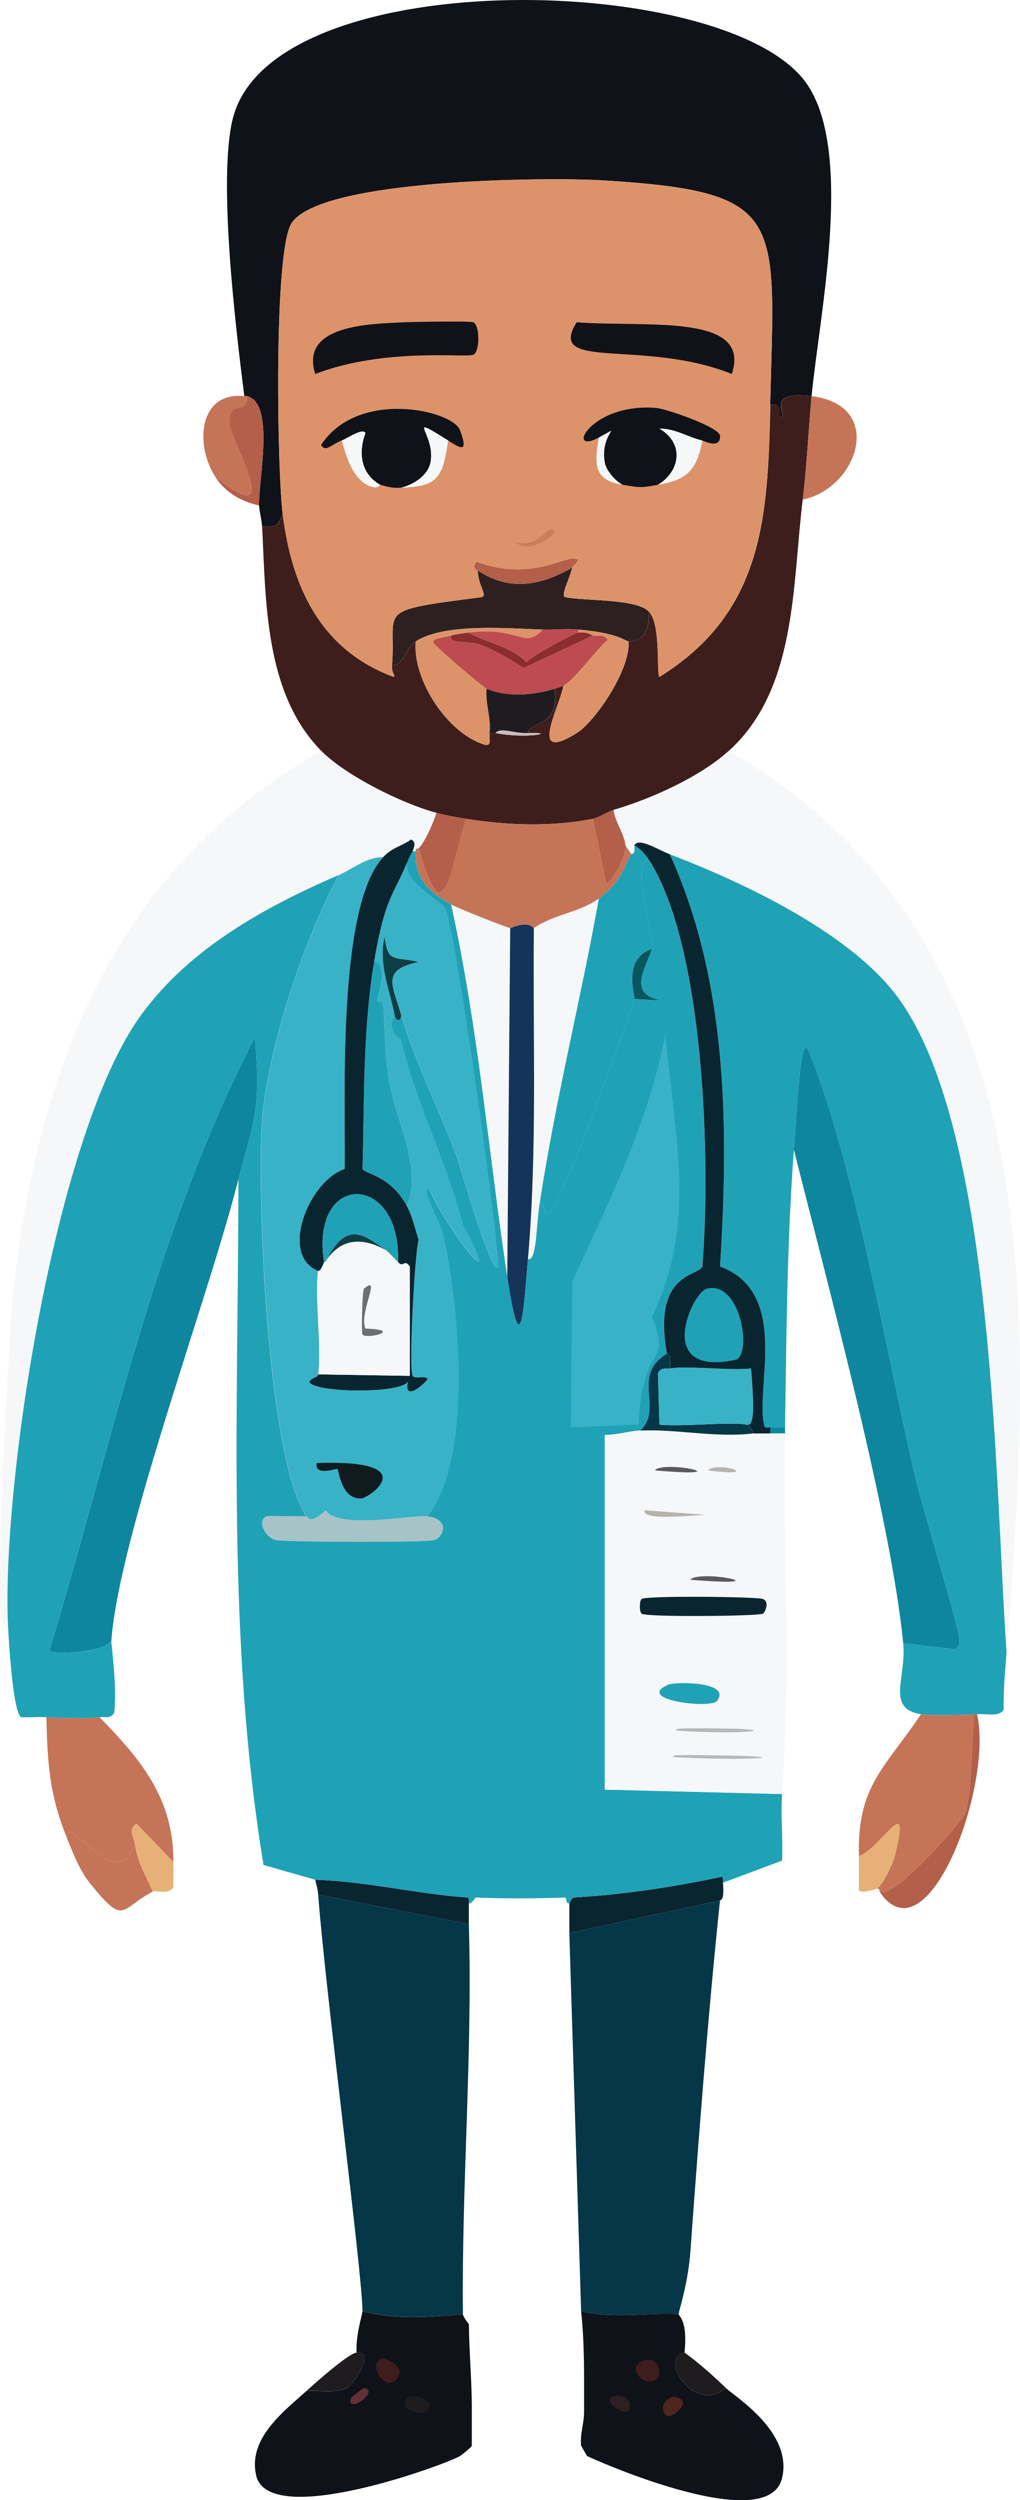
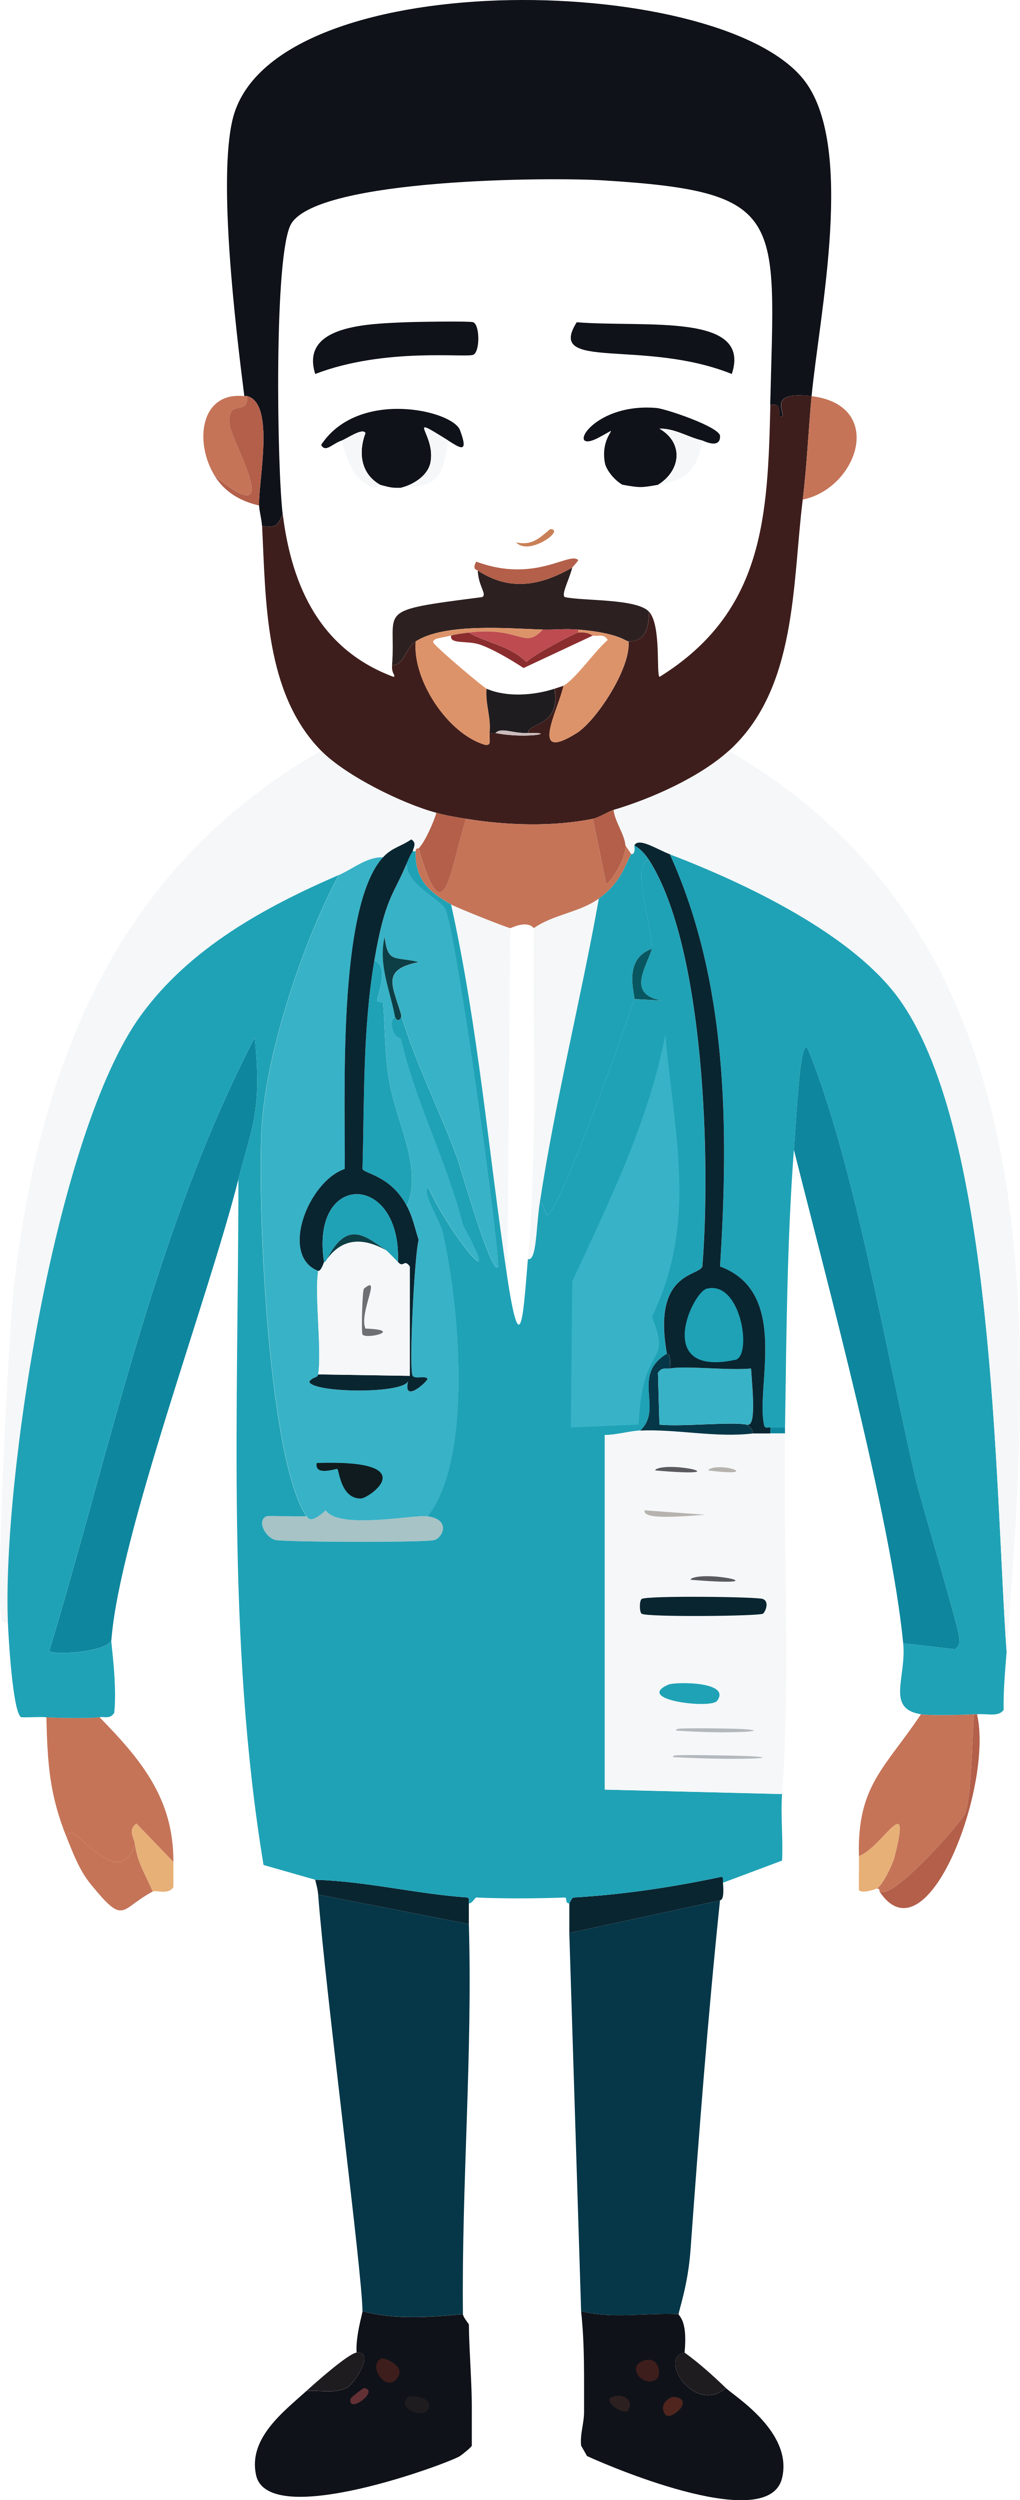
<svg xmlns="http://www.w3.org/2000/svg" id="katman_2" data-name="katman 2" viewBox="0 0 277.71 680.55">
  <defs>
    <style>
      .cls-1 {
        fill: #633135;
      }

      .cls-1, .cls-2, .cls-3, .cls-4, .cls-5, .cls-6, .cls-7, .cls-8, .cls-9, .cls-10, .cls-11, .cls-12, .cls-13, .cls-14, .cls-15, .cls-16, .cls-17, .cls-18, .cls-19, .cls-20, .cls-21, .cls-22, .cls-23, .cls-24, .cls-25, .cls-26, .cls-27, .cls-28, .cls-29 {
        stroke-width: 0px;
      }

      .cls-2 {
        fill: #4f251e;
      }

      .cls-3 {
        fill: #2d2020;
      }

      .cls-4 {
        fill: #6d6f72;
      }

      .cls-5 {
        fill: #8b2d2e;
      }

      .cls-6 {
        fill: #38b2c6;
      }

      .cls-7 {
        fill: #5a595d;
      }

      .cls-8 {
        fill: #3e1e1c;
      }

      .cls-9 {
        fill: #0d3e45;
      }

      .cls-10 {
        fill: #0f1b1e;
      }

      .cls-11 {
        fill: #0e879e;
      }

      .cls-12 {
        fill: #101219;
      }

      .cls-13 {
        fill: #063748;
      }

      .cls-14 {
        fill: #153459;
      }

      .cls-15 {
        fill: #085760;
      }

      .cls-16 {
        fill: #092530;
      }

      .cls-17 {
        fill: #1fa2b6;
      }

      .cls-18 {
        fill: #1f1c1f;
      }

      .cls-19 {
        fill: #c57458;
      }

      .cls-20 {
        fill: #cbbcbd;
      }

      .cls-21 {
        fill: #c98057;
      }

      .cls-22 {
        fill: #dd9369;
      }

      .cls-23 {
        fill: #bd4b4f;
      }

      .cls-24 {
        fill: #a7c3c6;
      }

      .cls-25 {
        fill: #b35f49;
      }

      .cls-26 {
        fill: #b3b8bd;
      }

      .cls-27 {
        fill: #b6b3af;
      }

      .cls-28 {
        fill: #e7b077;
      }

      .cls-29 {
        fill: #f5f7f8;
      }
    </style>
  </defs>
  <g id="katman_1" data-name="katman 1">
    <g>
      <g>
        <path class="cls-12" d="m220.97,107.83c-13.36-1.64-6.04,5.68-8.45,5.63-.92-.02.91-4.12-2.82-3.22,1.21-51.26,4.76-58.05-45.45-61.14-14.75-.91-77.01-.51-84.87,11.66-4.93,7.64-3.91,67.28-2.41,79.24-1.6,3.31-1.63,3.55-5.63,3.22-.09-1.85-.75-4.08-.8-5.63-.24-6.63,4.43-27.72-3.22-29.76-.24-.06-.55.03-.8,0-2.4-18.94-7.15-58.58-3.22-75.22C73.32-9.76,194.42-7.92,218.56,21.36c14.59,17.7,4.47,64.5,2.41,86.48Z" />
        <path class="cls-8" d="m220.97,107.83c-.86,9.15-1.3,19.19-2.41,28.16-2.87,23.04-1.5,51.54-20.11,68.38-7.93,7.18-21.12,13.07-31.37,16.09-1.54.45-3.99,2.08-5.63,2.41-10.97,2.23-23.56,1.81-34.59,0-2.82-.46-5.26-.86-8.04-1.61-9.22-2.46-24.68-10.09-31.37-16.89-15.41-15.68-15.05-40.68-16.09-61.14,4,.33,4.03.09,5.63-3.22,2.5,19.99,10.43,36.89,30.17,44.24.73-.44-.61-.68-.4-3.22,3.17.28,3.67-4.66,6.44-6.44-.95,10.36,8.65,25.17,18.9,28.16,1.88.26.99-1.48,1.21-3.22.52.05,1.12-.1,1.61,0,8.61,1.68,17.28-.23,8.85,0,.27-3.12,8.9-1.62,7.24-12.07.44-.14,2.3-.74,2.41-.8-1.31,6.45-9.72,21.27,3.62,12.87,5.32-3.35,14.78-17.74,14.08-24.94,4.97-.06,5.49-4.06,5.63-8.04,3.34,3.82,1.86,16.95,2.82,17.7,28.53-17.74,29.45-43.8,30.17-74.01,3.73-.9,1.9,3.2,2.82,3.22,2.41.05-4.91-7.27,8.45-5.63Z" />
      </g>
      <path class="cls-19" d="m218.56,135.99c1.12-8.97,1.56-19,2.41-28.16,20.18,2.48,12.63,25.07-2.41,28.16Z" />
      <g>
        <g>
          <path class="cls-13" d="m196.03,517.29c-3.29,31.63-5.74,63.61-8.04,95.33-.69,9.47-3.22,16.4-3.22,17.3-8.95-.45-17.75,1.35-26.55-.8q-1.61-51.48-3.22-102.97,20.51-4.42,41.03-8.85Z" />
          <path class="cls-16" d="m196.84,512.47c.46,5.34-.78,4.58-.8,4.83q-20.51,4.42-41.03,8.85v-8.04c.1,0,.6-1.57,1.21-1.61,13.82-.83,26.69-2.79,40.22-5.63.62-.13.32,1.63.4,1.61Z" />
        </g>
        <g>
          <path class="cls-13" d="m127.65,523.73c1.04,35.36-1.99,70.86-1.61,106.19-9.17.85-18.35,1.56-27.35-.8-.04-10.34-10.01-86.43-12.07-113.43l41.03,8.04Z" />
          <path class="cls-16" d="m127.65,518.1v5.63l-41.03-8.04c-.12-1.54-.48-2.57-.8-4.02,13.94.42,27.52,3.85,41.43,4.83.66.05.32,1.6.4,1.61Z" />
        </g>
      </g>
      <g>
        <path class="cls-19" d="m265.21,466.61c-.54,6.49-.69,22.33-2.41,26.95-.82,2.2-19.79,23.91-23.33,21.32-.07-.11.18-.89-.8-.8,1.59-.76,4.36-6.64,4.83-8.45,4.9-19.15-3.4-2.6-9.65-.4-.51-19.25,7.12-23.95,16.89-38.61,2.22.36,11.29.19,14.48,0Z" />
        <path class="cls-25" d="m239.47,514.88c3.54,2.6,22.51-19.12,23.33-21.32,1.72-4.62,1.87-20.46,2.41-26.95.27-.02.54.02.8,0,4.5,19.44-13.6,67.64-26.55,48.27Z" />
        <path class="cls-28" d="m238.67,514.08c-.86.41-4.23,1.36-4.83.4-.06-3.08.08-6.17,0-9.25,6.25-2.2,14.55-18.75,9.65.4-.46,1.81-3.23,7.69-4.83,8.45Z" />
      </g>
      <g>
        <path class="cls-19" d="m27.1,467.42c11.37,11.62,20.21,22.26,20.11,39.42l-10.06-10.46c-2.39,1.78-.7,3.6-.4,5.63-4.96,14.55-18.17-9.16-18.5-1.61-4.8-11.84-5.31-20.3-5.63-32.98,3.11.2,12.19.36,14.48,0Z" />
        <path class="cls-19" d="m36.75,502.01c.77,5.34,2.88,8.2,4.83,12.87-9.04,4.8-7.53,9.47-16.89-2.01-3.02-3.71-4.66-8.09-6.44-12.47.33-7.55,13.55,16.16,18.5,1.61Z" />
        <path class="cls-28" d="m47.21,506.84c-.01,2.28,0,4.56,0,6.84-1.43,2.24-4.69.71-5.63,1.21-1.95-4.68-4.05-7.53-4.83-12.87-.29-2.03-1.99-3.85.4-5.63l10.06,10.46Z" />
      </g>
      <g>
        <g>
          <path class="cls-29" d="m146.96,327.45c-1.04,6.87-.81,15.9-3.22,15.28,2.59-29.96,1.3-60.05,1.61-90.1,5.37-3.77,12.34-4.22,17.7-8.04-4.96,27.69-11.87,55.02-16.09,82.86Z" />
          <path class="cls-29" d="m138.92,252.63q-.4,47.46-.8,94.92c-5.08-33.79-7.9-67.91-15.28-101.36,1.78,1.02,15.23,6.33,16.09,6.44Z" />
        </g>
-         <path class="cls-14" d="m145.35,252.63c-.31,30.04.98,60.13-1.61,90.1-1.19,13.76-1.9,29.63-5.63,4.83q.4-47.46.8-94.92c.32.04,4.39-2.28,6.44,0Z" />
      </g>
      <g>
        <path class="cls-19" d="m161.44,222.87l3.62,17.7c.73.21,5.48-6.78,5.23-10.46l1.61,2.41c-1.56,2.29-2.46,7.5-8.85,12.07-5.35,3.83-12.32,4.27-17.7,8.04-2.05-2.28-6.12.04-6.44,0-.86-.11-14.31-5.42-16.09-6.44-6-3.43-9.92-6.76-9.65-14.48-.09-.98.76-.76.8-.8,6.98,24.27,8.37,6.37,12.87-8.04,11.03,1.81,23.62,2.23,34.59,0Z" />
        <path class="cls-25" d="m126.85,222.87c-4.5,14.41-5.9,32.31-12.87,8.04,1.74-1.77,4-6.99,4.83-9.65,2.79.74,5.22,1.14,8.04,1.61Z" />
        <path class="cls-25" d="m170.29,230.11c.25,3.68-4.5,10.67-5.23,10.46l-3.62-17.7c1.64-.33,4.1-1.96,5.63-2.41.34,3.18,3.02,6.69,3.22,9.65Z" />
      </g>
      <g>
        <path class="cls-18" d="m83.41,650.83c2.35-2.12,11.35-10.16,13.68-10.46,5.17-.65-.45,8.56-2.82,9.65-3.4,1.57-7.32.51-10.86.8Z" />
        <g>
          <path class="cls-12" d="m126.05,629.92c0,.77,1.61,2.65,1.61,2.82.09,7.85.86,16.01.8,23.73-.02,3.08.02,6.17,0,9.25-.13.43-2.61,2.42-3.22,2.82-2.94,1.91-52.12,20.25-55.51,5.23-2.25-9.99,7.42-17.28,13.68-22.93,3.54-.3,7.46.76,10.86-.8,2.36-1.09,7.99-10.31,2.82-9.65-.31-4.46,1.61-10.69,1.61-11.26,9,2.37,18.18,1.65,27.35.8Z" />
          <path class="cls-8" d="m103.92,641.98c.66-.26,7.09,2.13,4.02,5.63-3.14,3.58-7.99-4.08-4.02-5.63Z" />
          <path class="cls-18" d="m111.16,652.44c.66-.57,7.78.23,5.23,3.62-1.63,2.17-8.72-.61-5.23-3.62Z" />
          <path class="cls-1" d="m99.1,650.03c4.5.67-4.71,7.4-3.62,2.82.05-.22,3.39-2.85,3.62-2.82Z" />
        </g>
      </g>
      <g>
        <path class="cls-12" d="m184.77,629.92c0,.55,2.51,1.55,1.61,10.46-7.3,1.34,2.63,17.01,11.26,9.65,2.39,2.29,18.34,12.05,15.28,24.54-3.62,14.83-44.44-2.06-53.09-6.03l-1.61-2.82c-.34-3.22.81-6.05.8-9.25-.03-9.85.19-17.93-.8-27.35,8.8,2.16,17.59.35,26.55.8Z" />
        <path class="cls-18" d="m186.38,640.37c4.01,2.9,7.71,6.24,11.26,9.65-8.63,7.36-18.57-8.31-11.26-9.65Z" />
-         <path class="cls-8" d="m174.71,642.79c4.67-2.14,5.59,3.72,4.02,4.83-3.41,2.42-8.06-2.98-4.02-4.83Z" />
+         <path class="cls-8" d="m174.71,642.79c4.67-2.14,5.59,3.72,4.02,4.83-3.41,2.42-8.06-2.98-4.02-4.83" />
        <path class="cls-2" d="m183.56,652.44c5.91.65-1.02,6.7-2.41,4.83-1.97-2.65,1.09-4.97,2.41-4.83Z" />
        <path class="cls-3" d="m166.67,652.44c2.53-1.06,6.06.62,4.42,3.62-.89,1.63-7.31-2.41-4.42-3.62Z" />
      </g>
      <g>
        <path class="cls-19" d="m66.52,107.83c.26.03.56-.06.8,0,.2,5.8-5.45.26-4.83,7.64.37,4.37,15.71,30.23-4.02,14.08-5.63-9.11-4-23.02,8.04-21.72Z" />
        <path class="cls-25" d="m70.54,137.6c-5-1.15-9.3-3.58-12.07-8.04,19.73,16.15,4.39-9.71,4.02-14.08-.62-7.38,5.02-1.85,4.83-7.64,7.64,2.04,2.98,23.14,3.22,29.76Z" />
        <path class="cls-3" d="m155.81,154.49c-.92,3.52-3.1,7.42-2.01,8.04,5,1.1,19.73.36,22.93,4.02-.14,3.98-.67,7.99-5.63,8.04-.7,0-2.7-2.33-13.68-3.22-3.66-.3-6.3.1-9.65,0-8.94-.27-26.62-1.91-34.59,3.22-2.76,1.78-3.27,6.71-6.44,6.44,1.25-15.44-5.38-14.65,24.54-18.5,1.4-.79-1.02-2.84-1.21-7.24,8.72,5.75,17.12,4.14,25.74-.8Z" />
-         <path class="cls-23" d="m161.44,172.99c1.3.36,2.94-.69,4.02,1.21-3.47,2.97-8.71,10.58-12.07,12.47-.11.06-1.98.66-2.41.8-5.62,1.83-13.02,2.38-18.5,0-.88-.38-12.39-10.04-14.48-12.47-.49-1.28,2.11-1.28,4.83-2.01-.52,2.45,4.18,1.31,7.64,2.41,3.41,1.09,8.9,4.31,12.07,6.44l18.9-8.85Z" />
        <path class="cls-22" d="m147.77,171.38c-5.12,5.56-5.87-.87-20.11.8-1.42.17-3.5.45-4.83.8-2.72.73-5.31.73-4.83,2.01,2.09,2.43,13.6,12.09,14.48,12.47-.38,4.1,1.32,7.94.8,12.07-.22,1.74.67,3.48-1.21,3.22-10.25-2.98-19.85-17.8-18.9-28.16,7.97-5.12,25.65-3.49,34.59-3.22Z" />
        <path class="cls-22" d="m171.09,174.6c.7,7.19-8.75,21.59-14.08,24.94-13.34,8.4-4.93-6.42-3.62-12.87,3.36-1.89,8.59-9.5,12.07-12.47-1.08-1.9-2.73-.84-4.02-1.21-.77-.22-1.07-.99-4.02-.8v-.8c10.98.89,12.97,3.23,13.68,3.22Z" />
        <path class="cls-18" d="m150.98,187.47c1.66,10.45-6.97,8.95-7.24,12.07-4.43.12-7.2-1.68-8.85,0-.49-.1-1.09.05-1.61,0,.52-4.12-1.19-7.96-.8-12.07,5.48,2.38,12.89,1.83,18.5,0Z" />
        <path class="cls-20" d="m143.74,199.54c8.43-.23-.24,1.68-8.85,0,1.65-1.68,4.42.12,8.85,0Z" />
        <path class="cls-25" d="m155.81,154.49c-8.63,4.94-17.02,6.56-25.74.8,0-.12-1.73-.16-.4-2.41,16.11,5.99,25.53-2.94,27.75-.4-.21.53-1.58,1.89-1.61,2.01Z" />
        <g>
-           <path class="cls-22" d="m209.71,110.25c-.72,30.2-1.64,56.27-30.17,74.01-.96-.75.52-13.88-2.82-17.7-3.2-3.66-17.93-2.92-22.93-4.02-1.08-.62,1.1-4.53,2.01-8.04.03-.12,1.4-1.48,1.61-2.01-2.23-2.54-11.64,6.39-27.75.4-1.33,2.26.4,2.29.4,2.41.19,4.4,2.61,6.45,1.21,7.24-29.92,3.85-23.29,3.06-24.54,18.5-.2,2.54,1.13,2.78.4,3.22-19.74-7.35-27.67-24.25-30.17-44.24-1.49-11.95-2.51-71.6,2.41-79.24,7.86-12.18,70.12-12.57,84.87-11.66,50.21,3.09,46.66,9.88,45.45,61.14Z" />
          <g>
            <path class="cls-12" d="m191.21,119.9c-3.79-.86-7.53-3.35-11.66-3.22,6.67,3.85,5.87,11.42-.4,15.28-4.75.85-4.9.8-9.65,0-2-1.08-4.45-3.89-4.83-6.03-1.45-8.17,5.55-10.67-1.61-6.84-9.35,5.01-2.38-9.58,15.69-8.04,2.48.21,17.25,5.19,17.3,7.64.07,3.7-4.51,1.28-4.83,1.21Z" />
            <path class="cls-12" d="m122.02,119.9c-12.24-7.62-3.23-1.77-4.83,6.03-.74,3.62-4.73,6.03-8.04,6.84-2.69.1-3.36-.23-5.63-.8-5.25-2.94-6.04-8.69-4.02-14.08-.74-1.56-5.13,1.56-6.44,2.01-2.76.96-4.42,3.39-5.63,1.21,10.08-15.35,35.77-9.45,37.81-4.02,2.55,6.78-.23,4.68-3.22,2.82Z" />
            <path class="cls-12" d="m110.36,87.72c2.55-.11,17.66-.38,18.5,0,1.83.81,1.83,8.04,0,8.85-1.99.88-24.09-2.05-43.04,5.23-4.17-13.32,14.45-13.64,24.54-14.08Z" />
            <path class="cls-12" d="m157.02,87.72c18.86,1.47,47.74-2.63,42.23,14.08-24.19-9.69-50.72-.64-42.23-14.08Z" />
            <path class="cls-29" d="m191.21,119.9c-1.53,8.87-4.94,10.79-12.07,12.07,6.28-3.86,7.07-11.44.4-15.28,4.13-.14,7.87,2.36,11.66,3.22Z" />
            <path class="cls-29" d="m122.02,119.9c-1.48,10.54-3.13,12.51-12.87,12.87,3.31-.81,7.31-3.22,8.04-6.84,1.59-7.81-7.41-13.65,4.83-6.03Z" />
            <path class="cls-29" d="m103.52,131.97c-.18-.04-.54,1.63-3.62,0-3.96-2.1-5.77-7.99-6.84-12.07,1.31-.45,5.69-3.57,6.44-2.01-2.01,5.38-1.23,11.14,4.02,14.08Z" />
-             <path class="cls-29" d="m169.49,131.97c-7.57-1.27-7.86-5.12-6.44-12.87,7.16-3.84.16-1.33,1.61,6.84.38,2.14,2.83,4.95,4.83,6.03Z" />
            <path class="cls-21" d="m149.78,144.03c4.37,0-5.71,7.45-9.25,3.62,4.2.86,6.07-.92,9.25-3.62Z" />
          </g>
        </g>
        <path class="cls-23" d="m157.42,171.38v.8c-.81.05-12.61,6.29-14.08,8.04-4.48-4.6-11.77-5.51-15.69-8.04,14.24-1.68,14.99,4.76,20.11-.8,3.36.1,5.99-.3,9.65,0Z" />
        <path class="cls-5" d="m127.65,172.19c3.92,2.53,11.2,3.45,15.69,8.04,1.47-1.76,13.27-7.99,14.08-8.04,2.95-.19,3.25.59,4.02.8l-18.9,8.85c-3.16-2.12-8.66-5.35-12.07-6.44-3.46-1.1-8.16.04-7.64-2.41,1.33-.36,3.4-.64,4.83-.8Z" />
      </g>
      <g>
        <path class="cls-17" d="m274.06,449.72c-.4,5.21-.91,10.45-.8,15.69-1.4,2.04-4.37.98-7.24,1.21-.27.02-.54-.02-.8,0-3.19.19-12.26.36-14.48,0-9.6-1.56-3.91-9.88-4.83-19.31l14.08,1.61c1.36-.96,1.13-1.48,1.21-2.82.13-2.29-10.44-37.19-12.07-44.24-7.85-33.92-16.42-84.66-28.96-115.84-2.22-5.51-3.18,15.68-4.02,26.95-1.88,25.09-2.03,50.48-2.41,75.62h-4.02c-.16-.15-1.42.32-1.61-.4-2.65-10.03,7.24-36.31-12.07-43.44,2.38-37.58,2.16-77.38-13.68-112.22,20.4,7.8,50.03,21.75,62.75,39.82,25.9,36.78,25.76,132.19,28.96,177.38Z" />
        <g>
          <path class="cls-29" d="m274.06,449.72c-3.2-45.19-3.06-140.6-28.96-177.38-12.72-18.07-42.34-32.02-62.75-39.82-3.52-1.34-8.53-4.69-9.65-2.41.37,2.72-.73,2.31-.8,2.41l-1.61-2.41c-.2-2.97-2.88-6.48-3.22-9.65,10.25-3.02,23.45-8.91,31.37-16.09,89.21,51.83,82.5,155.9,75.62,245.35Z" />
          <path class="cls-29" d="m87.43,204.37c6.69,6.81,22.16,14.43,31.37,16.89-.83,2.66-3.09,7.88-4.83,9.65-.04.04-.89-.17-.8.8h-.8c.31-1.2,1.1-2.31-.4-3.22-2.74,1.91-5.2,2.2-7.64,4.83-4.57-.11-8.22,3.16-12.07,4.83-20.21,8.77-40.58,19.89-53.9,38.21C15.27,308.12.61,402.51,2.16,441.68c-.56,0-1.39.21-1.61-.4-1.98-5.69,1.89-79.23,3.22-90.9,6.93-60.98,28.1-114.23,83.66-146.01Z" />
        </g>
        <path class="cls-11" d="m64.91,321.01c-8.14,32.24-32.41,96.97-34.59,125.49-1.5,3.35-16.64,4.15-16.89,2.82,16.99-56.17,28.77-114.43,55.91-166.92,2.08,20.3-.89,24.61-4.42,38.61Z" />
        <path class="cls-11" d="m245.91,447.31c-3.34-34.23-20.71-98.21-29.76-134.34.84-11.26,1.81-32.46,4.02-26.95,12.54,31.18,21.11,81.92,28.96,115.84,1.63,7.05,12.19,41.95,12.07,44.24-.07,1.33.15,1.86-1.21,2.82l-14.08-1.61Z" />
        <path class="cls-11" d="m213.73,388.58c0,.49,0,1.08,0,1.61h-4.02c-.05-.65.08-1.54,0-1.61h4.02Z" />
        <path class="cls-17" d="m176.73,234.13c-5.04.16.8,18.32.8,24.13-8.15,2.77-4.54,12.58-4.83,13.68-.81,3.07-20.57,59.04-23.73,58.72-.5-.05-.89-3.14-2.01-3.22,4.22-27.84,11.13-55.17,16.09-82.86,6.39-4.57,7.29-9.78,8.85-12.07.07-.11,1.17.31.8-2.41,1.67.93,3,2.43,4.02,4.02Z" />
        <path class="cls-24" d="m116.39,412.72c6.34.87,4.27,5.59,2.01,6.44-2.03.76-41.35.6-43.44,0-2.84-.82-5.02-5.29-2.41-6.44.5-.22,6.82.11,10.86,0,.32,0,.55,2.67,5.23-1.61,3.58,5.31,24.02,1.1,27.75,1.61Z" />
        <g>
          <path class="cls-17" d="m113.17,231.72c-.27,7.71,3.65,11.05,9.65,14.48,7.39,33.45,10.2,67.57,15.28,101.36,3.73,24.8,4.44,8.93,5.63-4.83,2.41.61,2.18-8.41,3.22-15.28,1.12.08,1.52,3.17,2.01,3.22,3.16.31,22.92-55.66,23.73-58.72l7.24.4c-9.09-1.82-4.3-8.5-2.41-14.08,0-5.81-5.85-23.98-.8-24.13,15.09,23.63,16.79,82.28,14.48,110.61-1.04,2.74-13.63,1.46-9.65,23.73-9.86,6-.8,14.9-7.24,20.92-2.98.13-6.55,1.23-9.65,1.21v96.53q24.13.6,48.27,1.21c-.42,5.98.31,12.11,0,18.1l-16.09,6.03c-.08.02.22-1.74-.4-1.61-13.53,2.84-26.4,4.8-40.22,5.63-.61.04-1.11,1.6-1.21,1.61-1.2.06-.6-1.63-1.21-1.61-7.2.28-17,.35-24.13,0-.32-.02-1.13,1.66-2.01,1.61-.08,0,.26-1.56-.4-1.61-13.9-.98-27.49-4.41-41.43-4.83l-14.08-4.02c-10.1-61.33-6.85-124.48-6.84-186.63,3.54-14.01,6.51-18.31,4.42-38.61-27.14,52.49-38.92,110.75-55.91,166.92.25,1.33,15.4.53,16.89-2.82-.08.98,1.59,11.79.8,19.71-1.14,1.81-2.51.97-4.02,1.21-2.29.36-11.37.2-14.48,0-2.26-.15-4.57.1-6.84,0-2.31-1.2-3.47-21.91-3.62-25.74-1.56-39.17,13.11-133.56,36.2-165.31,13.32-18.32,33.68-29.45,53.9-38.21-9.62,17.79-19.44,47.38-20.92,67.17-1.39,18.54,1.23,90.98,12.07,107.39-4.04.11-10.36-.22-10.86,0-2.61,1.14-.43,5.62,2.41,6.44,2.09.6,41.41.76,43.44,0,2.26-.85,4.33-5.57-2.01-6.44,12.61-15.84,8.53-58.8,4.02-77.63-.62-2.61-6.1-11.57-3.62-11.66,4.34,10.51,21.56,32.75,9.25,10.06-4.44-17.53-12.79-32.95-16.89-50.68-.05-.2-1.82-.29-2.41-3.22-.45-2.22.83-2.67.8-2.82.57,1.76,2.05.66,1.61-.8,3.85,13.24,10.51,26.11,15.28,39.02.82,2.21,9.56,33.17,11.26,29.76-.88-14.38-11.8-92.04-14.48-97.34-1.31-2.58-10.87-6.75-10.46-12.47,1.13-2.75,1.56-3.04,1.61-3.22h.8Z" />
          <path class="cls-6" d="m181.15,281.59c2.42,27.36,8.85,51-3.62,76.82,5.55,14.06-2.75,6.51-3.62,29.36l-18.5.8q.2-19.91.4-39.82c10.06-21.64,20.82-43.57,25.34-67.17Z" />
          <path class="cls-15" d="m177.53,258.26c-1.89,5.57-6.68,12.25,2.41,14.08l-7.24-.4c.29-1.1-3.33-10.9,4.83-13.68Z" />
        </g>
        <path class="cls-17" d="m110.76,328.25c-4.36-8.25-11.53-8.77-12.07-10.06.53-18.9.05-38.03,3.22-56.71,4.27,1.6.73,9.82.8,10.86.05.62,1.56.18,1.61.8.54,6.96.44,13.98,1.61,20.92,1.95,11.56,9.28,24.02,4.83,34.19Z" />
        <g>
          <path class="cls-6" d="m104.33,233.33c-12.59,13.57-10.24,66.16-10.46,84.87-9.93,3.39-17.81,23.6-7.24,27.75-1.04,6.48,1.03,21.44,0,28.16-.17,1.09-1.48.59-2.41,2.01.92,3.12,26.64,3.38,26.95-.4-1.72,6.83,5.5.04,5.23-.4-.62-1-3.32.19-4.02-.8-1.13-1.61.48-33.13,1.61-37-1.06-3.29-1.56-6.11-3.22-9.25,4.45-10.17-2.87-22.63-4.83-34.19-1.17-6.94-1.07-13.95-1.61-20.92-.05-.62-1.56-.18-1.61-.8-.08-1.04,3.47-9.26-.8-10.86,2.92-17.21,5.28-17.87,8.85-26.55-.42,5.72,9.15,9.89,10.46,12.47,2.68,5.3,13.6,82.96,14.48,97.34-1.71,3.41-10.45-27.56-11.26-29.76-4.77-12.9-11.44-25.77-15.28-39.02-2.26-7.79-5.39-11.99,4.83-14.08-6.62-1.65-8.31.49-9.25-6.84-1.78,7.42,1.49,14.62,2.82,21.72.03.14-1.26.6-.8,2.82.6,2.93,2.37,3.02,2.41,3.22,4.1,17.73,12.45,33.15,16.89,50.68,12.31,22.69-4.91.45-9.25-10.06-2.48.09,3,9.06,3.62,11.66,4.51,18.83,8.59,61.79-4.02,77.63-3.74-.51-24.17,3.7-27.75-1.61-4.68,4.28-4.91,1.6-5.23,1.61-10.84-16.42-13.45-88.85-12.07-107.39,1.48-19.79,11.29-49.38,20.92-67.17,3.85-1.67,7.5-4.94,12.07-4.83Z" />
          <path class="cls-9" d="m109.15,275.96c.44,1.46-1.04,2.56-1.61.8-1.32-7.1-4.6-14.3-2.82-21.72.94,7.33,2.64,5.19,9.25,6.84-10.22,2.09-7.09,6.29-4.83,14.08Z" />
          <path class="cls-10" d="m86.23,398.24c29.55-1.02,14.19,9.59,12.07,9.65-5.51.16-5.97-7.71-6.44-8.04-.27-.2-6.28,2.1-5.63-1.61Z" />
        </g>
        <g>
          <g>
            <path class="cls-29" d="m204.88,390.19h8.85c-.51,32.9,1.52,65.18-.8,98.14q-24.13-.6-48.27-1.21v-96.53c3.1.02,6.68-1.07,9.65-1.21,9.87-.45,20.57,2,30.57.8Z" />
            <g>
              <path class="cls-16" d="m174.71,435.24c1.35-.95,31.45-.62,32.98,0,2,.8.53,3.78,0,4.02-1.5.68-31.64.95-32.98,0-.66-.47-.66-3.56,0-4.02Z" />
              <g>
                <path class="cls-17" d="m181.95,458.57c1.84-.82,17.32-.92,13.27,4.42-1.68,2.22-22.65-.27-13.27-4.42Z" />
                <path class="cls-27" d="m175.52,411.11l16.49,1.21c-6.97.49-17.17,1.39-16.49-1.21Z" />
                <path class="cls-26" d="m183.56,477.88c.7-.31,12.79-.05,15.28,0,18.53.37,4.87,1.5-15.69.4.12-.18.24-.33.4-.4Z" />
                <path class="cls-26" d="m184.37,470.64c.81-.36,15.34-.14,17.7,0,9.6.59-4.76,1.44-18.1.4.12-.18.24-.33.4-.4Z" />
                <path class="cls-7" d="m188.39,429.61c4.77-2.09,24.33,2.42-.4.4.12-.18.24-.33.4-.4Z" />
                <path class="cls-7" d="m178.74,399.85c4.64-2.04,22.64,2.39-.4.4.12-.18.24-.33.4-.4Z" />
                <path class="cls-27" d="m193.22,399.85c4.1-1.8,14.19,2.26-.4.4.12-.18.24-.33.4-.4Z" />
              </g>
            </g>
          </g>
          <g>
            <path class="cls-13" d="m182.36,372.5c-1.12.22-2.13-.48-3.22,1.21l.4,14.08c6.42.63,19.65-.87,23.73,0,.14.03,2.14,1.52,1.61,2.41-10,1.19-20.7-1.25-30.57-.8,6.44-6.01-2.62-14.91,7.24-20.92.04.2,1.24-.48.8,4.02Z" />
            <path class="cls-6" d="m182.36,372.5c4.18-.83,16.01.61,22.12,0,.49,7.16,1.41,16.17-1.21,15.28-4.08-.87-17.31.63-23.73,0l-.4-14.08c1.08-1.69,2.09-.98,3.22-1.21Z" />
          </g>
          <g>
            <path class="cls-16" d="m182.36,232.52c15.84,34.84,16.05,74.64,13.68,112.22,19.31,7.13,9.42,33.41,12.07,43.44.19.73,1.45.26,1.61.4.08.07-.05.96,0,1.61h-4.83c.53-.9-1.47-2.38-1.61-2.41,2.62.88,1.7-8.12,1.21-15.28-6.12.61-17.94-.83-22.12,0,.44-4.5-.77-3.82-.8-4.02-3.98-22.28,8.61-20.99,9.65-23.73,2.31-28.33.61-86.98-14.48-110.61-1.02-1.6-2.35-3.09-4.02-4.02,1.12-2.28,6.14,1.07,9.65,2.41Z" />
            <path class="cls-17" d="m192.41,350.78c9.18-2.32,12.37,17.49,8.04,19.31-22.64,5.01-12.04-18.29-8.04-19.31Z" />
          </g>
        </g>
        <g>
          <path class="cls-16" d="m112.37,231.72c-.04.17-.48.47-1.61,3.22-3.57,8.67-5.93,9.33-8.85,26.55-3.17,18.68-2.69,37.82-3.22,56.71.54,1.29,7.7,1.81,12.07,10.06,1.66,3.14,2.16,5.97,3.22,9.25-1.12,3.88-2.74,35.4-1.61,37,.7,1,3.4-.19,4.02.8.28.44-6.94,7.23-5.23.4-.31,3.79-26.02,3.52-26.95.4.93-1.42,2.25-.92,2.41-2.01q12.47.2,24.94.4v-29.76c-1.54-2.21-1.66.53-3.22-1.21,1-24.44-23.97-24.83-20.11,0-1.06,3-1.59,2.27-1.61,2.41-10.57-4.15-2.69-24.37,7.24-27.75.22-18.71-2.13-71.3,10.46-84.87,2.44-2.63,4.9-2.91,7.64-4.83,1.5.91.71,2.02.4,3.22Z" />
          <path class="cls-17" d="m108.35,343.54c-.38-.42-3.03-3.09-3.22-3.22-5.44-3.58-10.47-8.64-16.09,2.41-.57,1.11-.79.75-.8.8-3.86-24.83,21.12-24.44,20.11,0Z" />
          <g>
            <path class="cls-29" d="m105.13,340.32c.19.13,2.84,2.8,3.22,3.22,1.56,1.74,1.67-1,3.22,1.21v29.76q-12.47-.2-24.94-.4c1.03-6.71-1.04-21.68,0-28.16.02-.14.55.58,1.61-2.41.02-.05.24.31.8-.8,4.33-5.98,10.08-5.77,16.09-2.41Z" />
            <path class="cls-9" d="m105.13,340.32c-6.01-3.36-11.76-3.57-16.09,2.41,5.62-11.06,10.65-5.99,16.09-2.41Z" />
            <path class="cls-4" d="m99.1,350.78c4.91-4.16-1.45,6.63.4,10.86,10.67.36.19,3.02-.8,1.61-.36-.51-.07-12.07.4-12.47Z" />
          </g>
        </g>
      </g>
    </g>
  </g>
</svg>